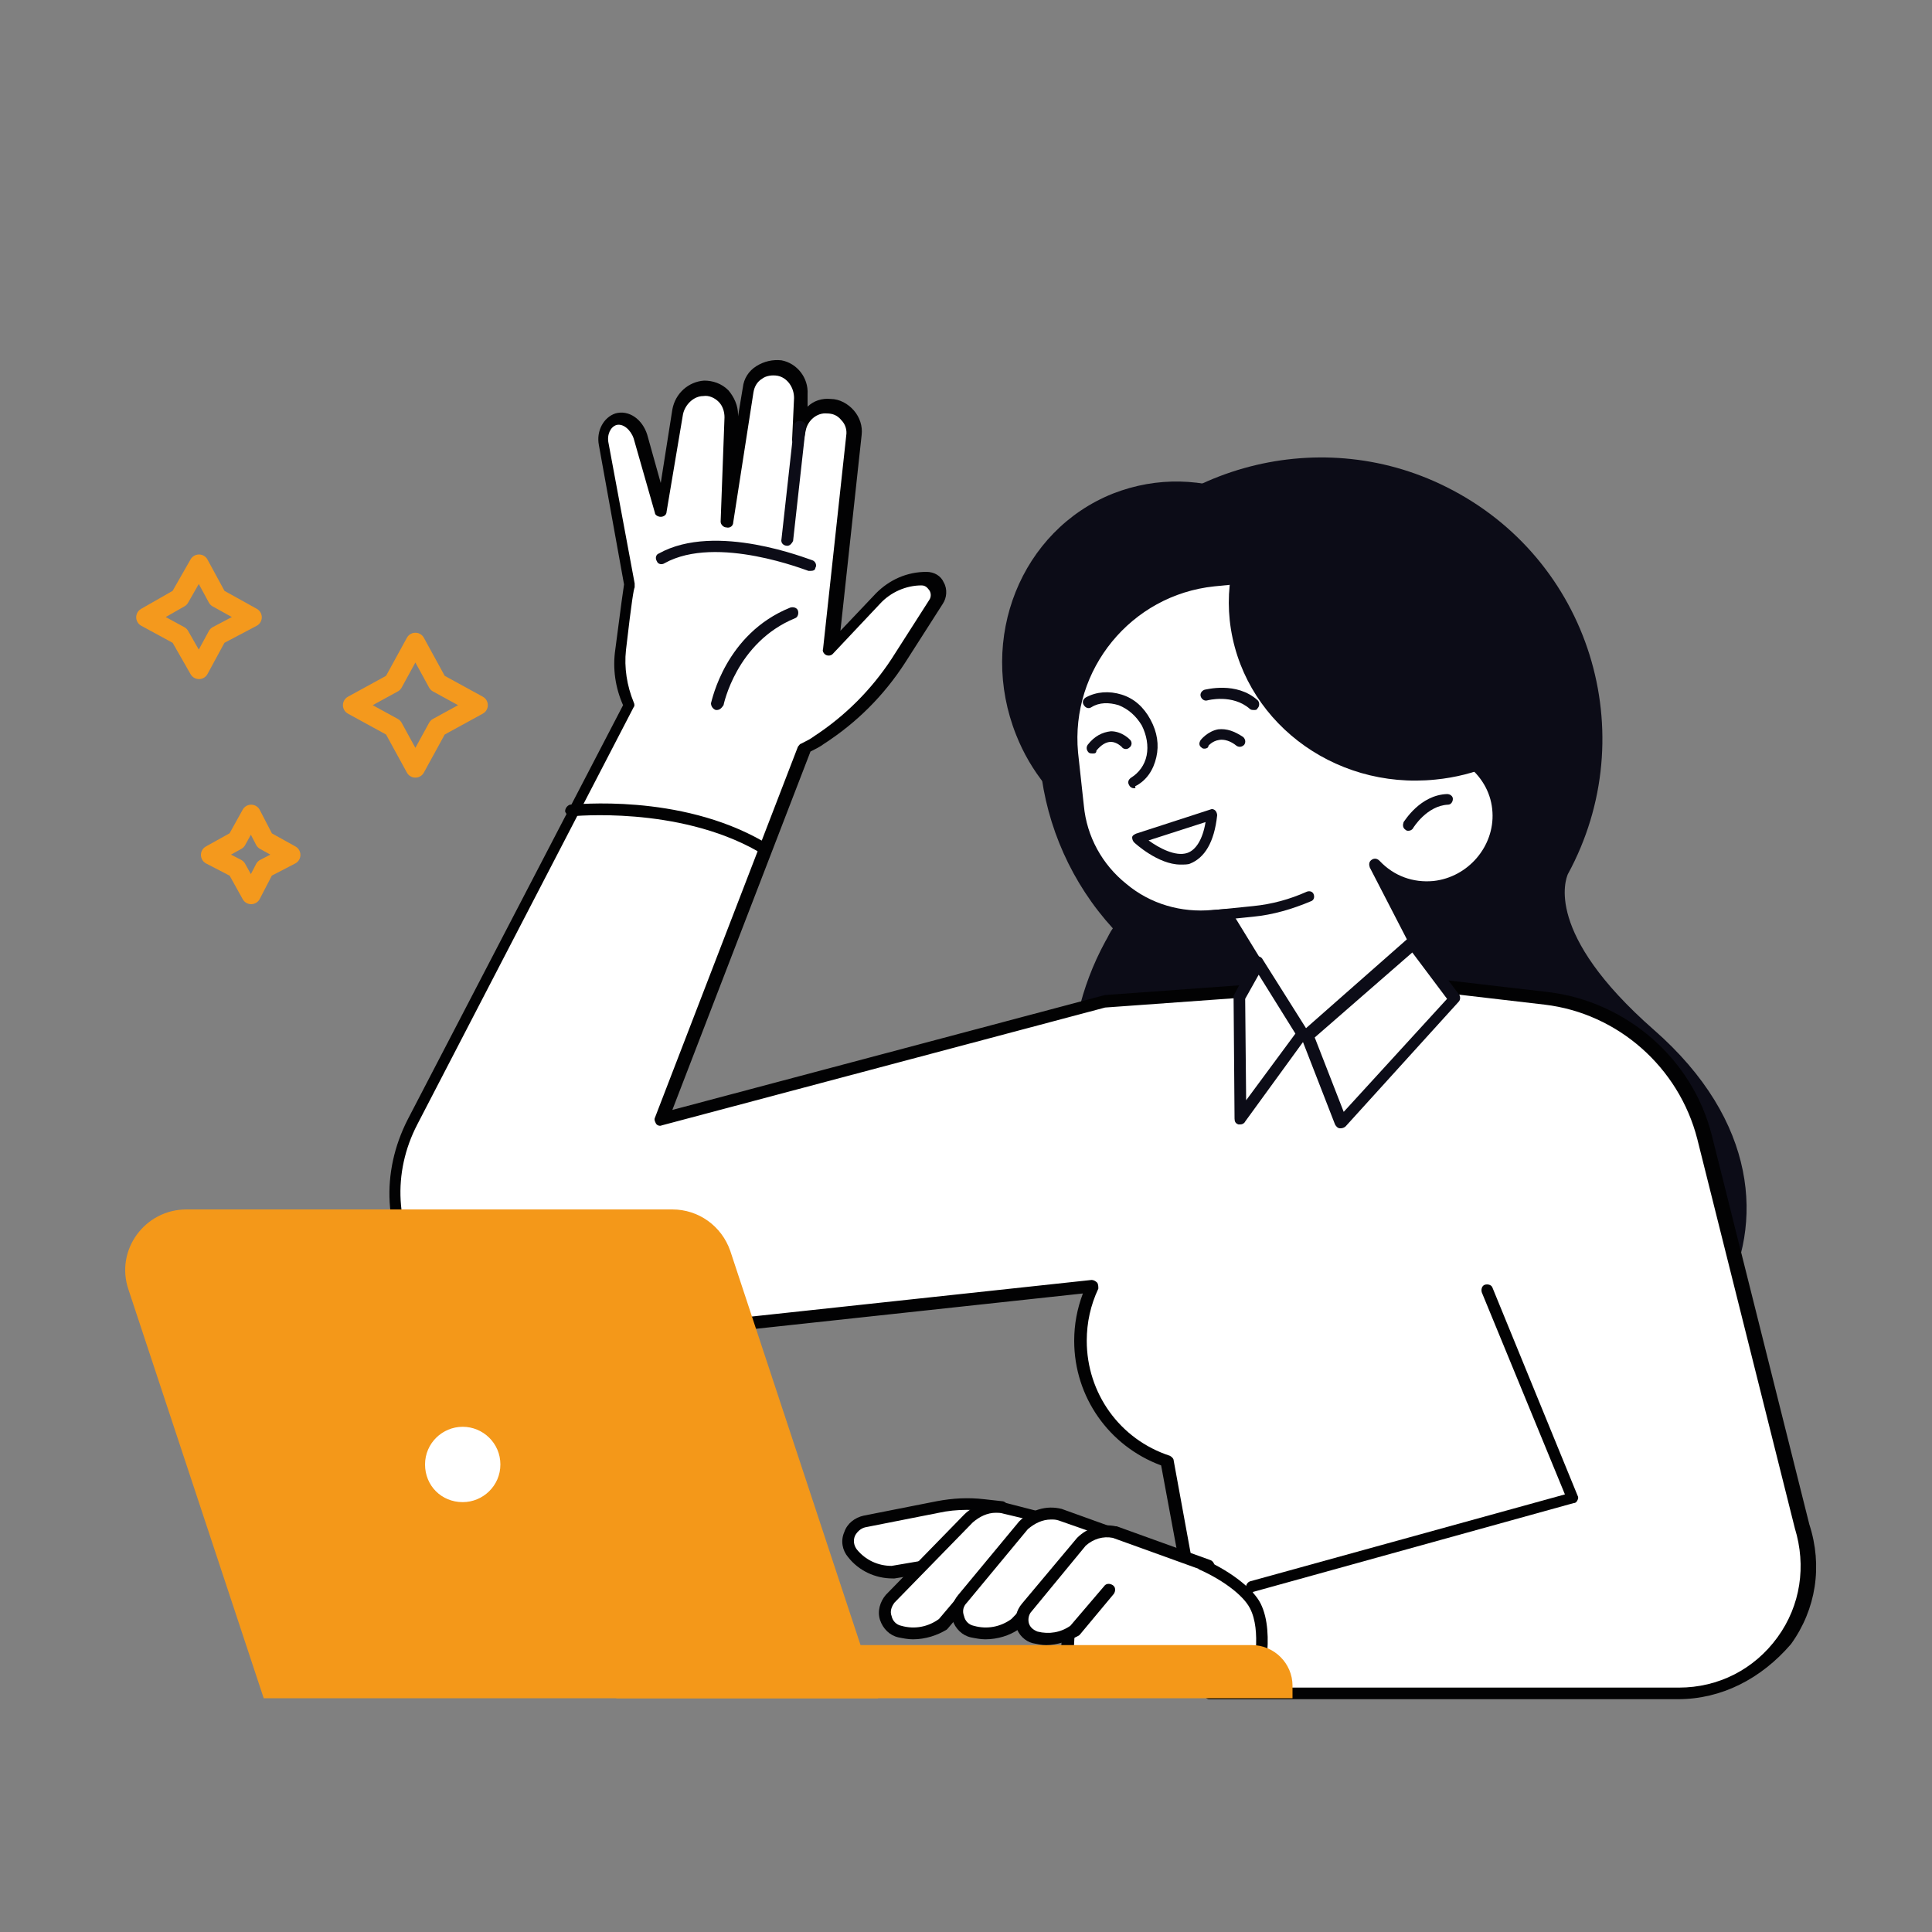
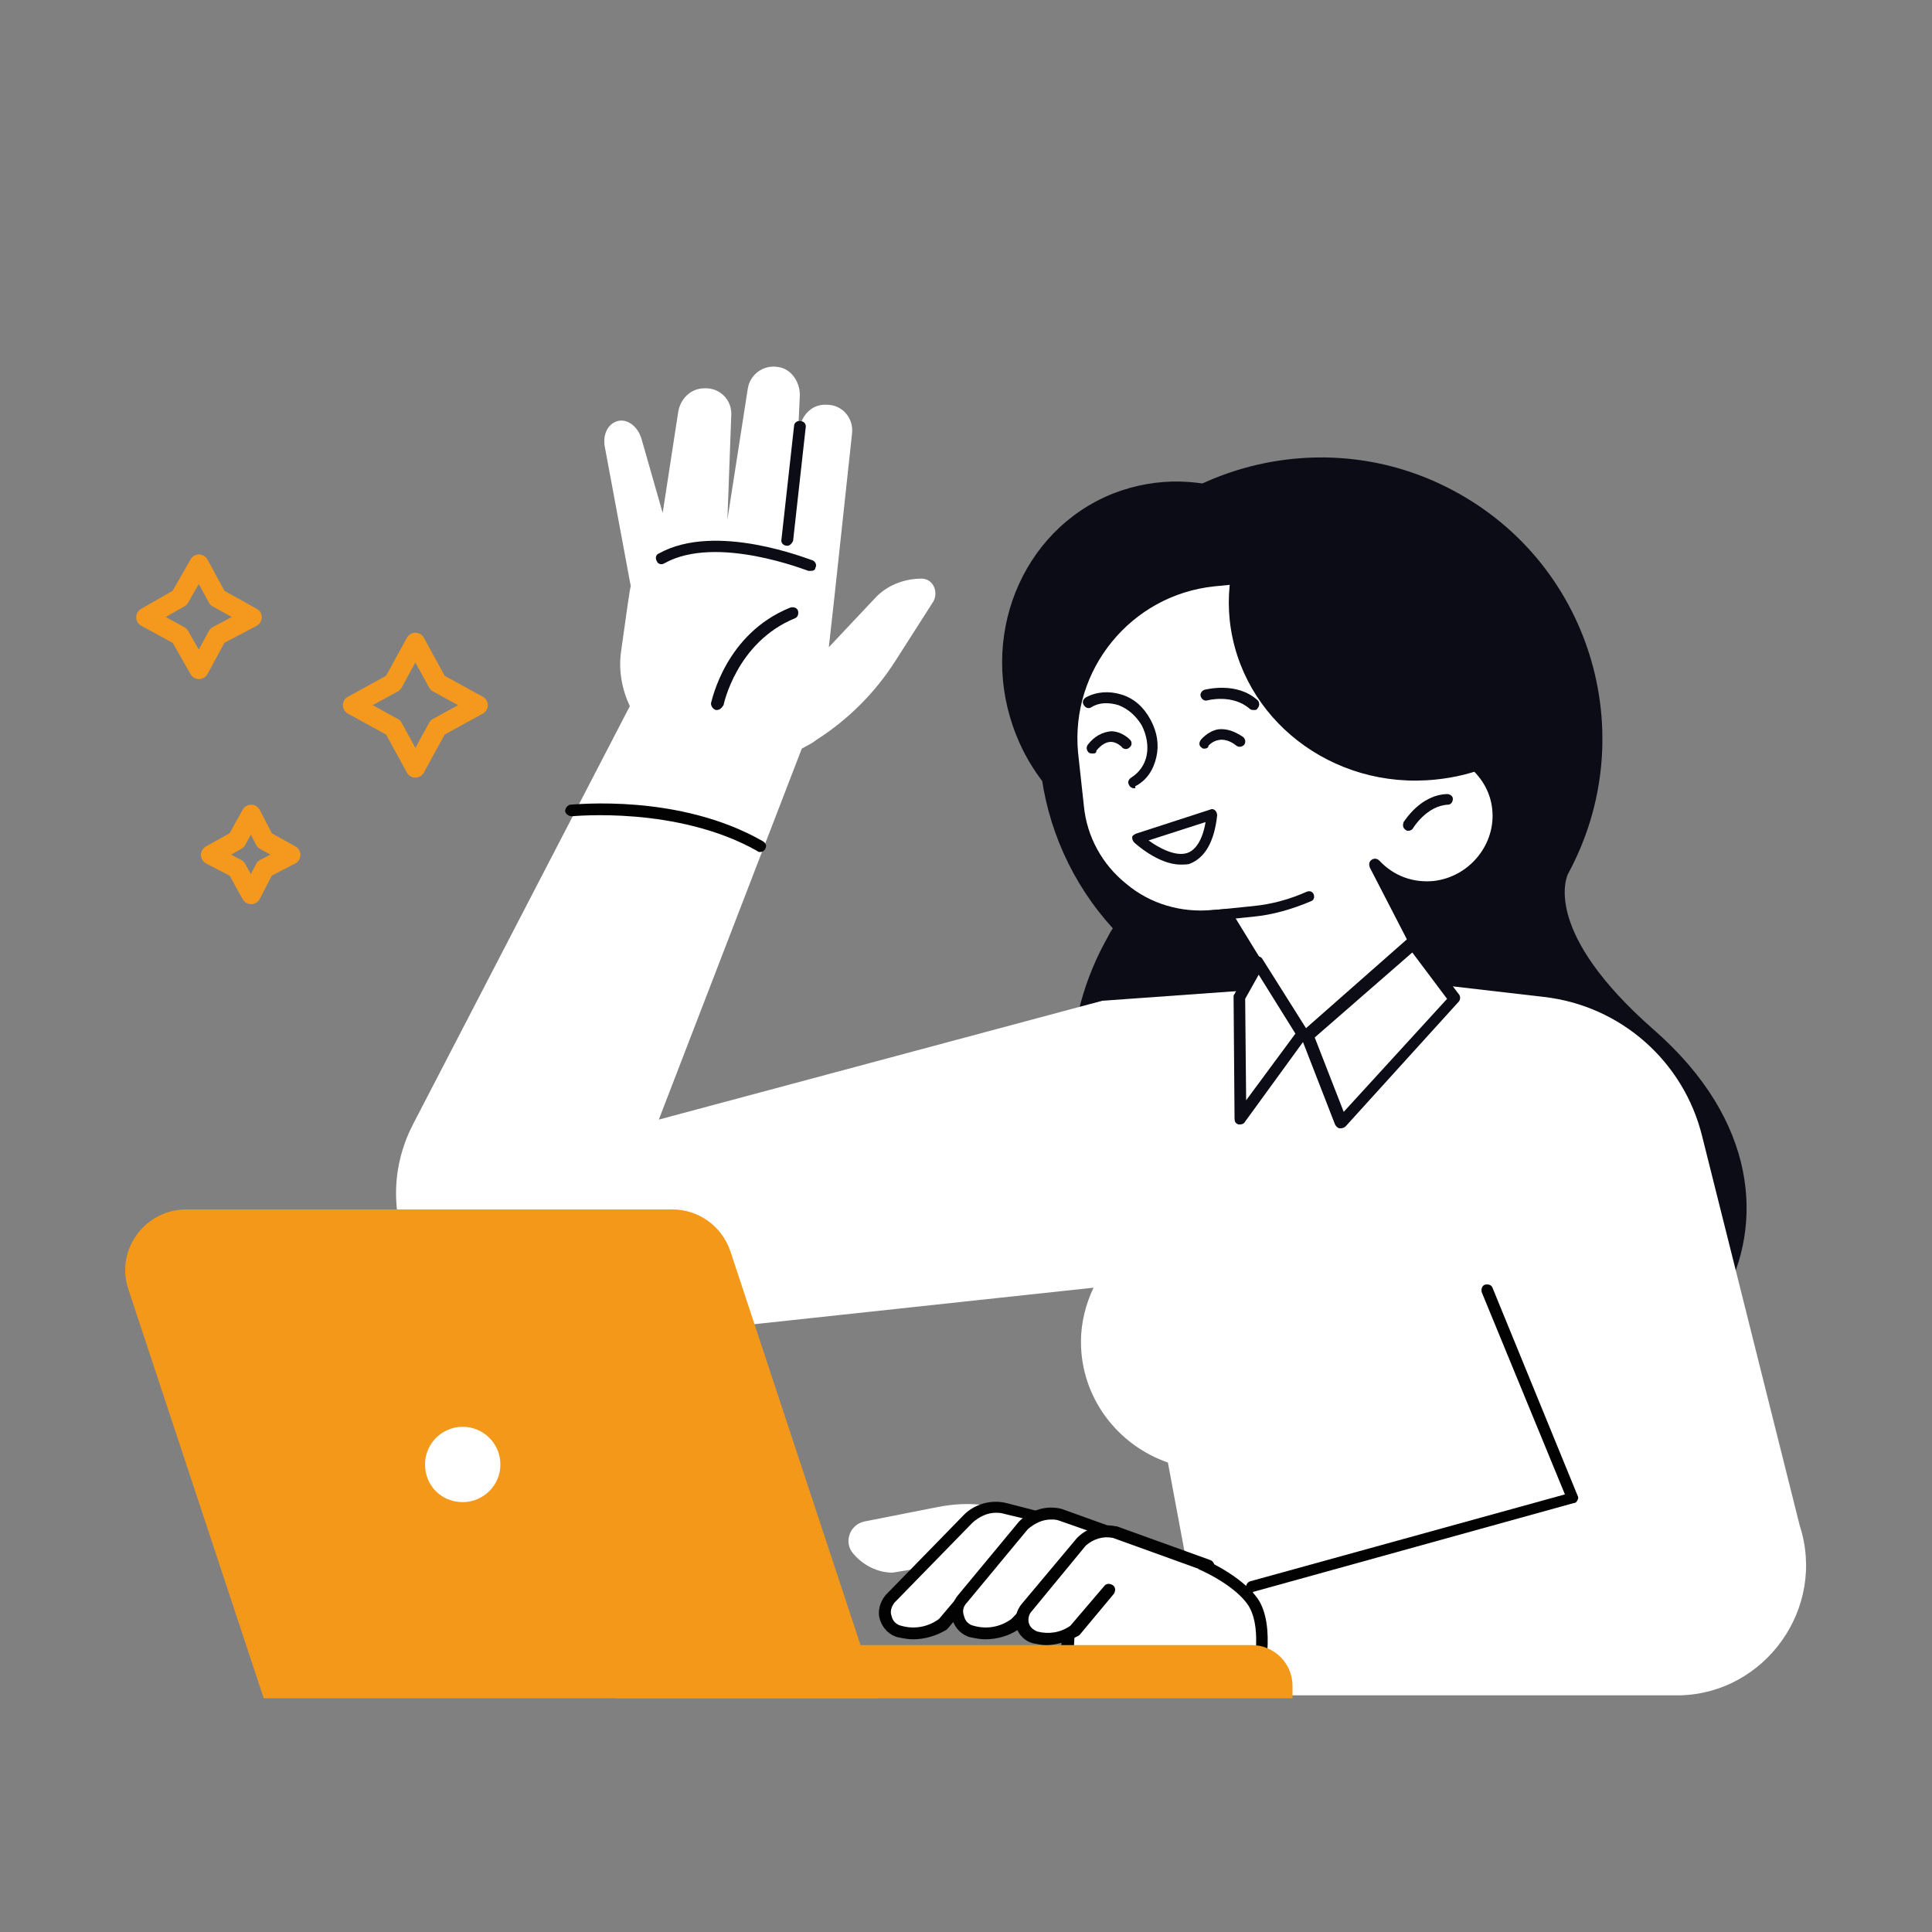
<svg xmlns="http://www.w3.org/2000/svg" version="1.1" id="Ebene_1" x="0px" y="0px" viewBox="0 0 200 200" style="enable-background:new 0 0 200 200;" xml:space="preserve">
  <rect x="0" y="0" width="200" height="200" fill="#808080" stroke="none" />
  <style type="text/css">
	.st0{fill:#0C0C17;}
	.st1{fill:#FFFFFF;}
	.st2{fill:#020203;}
	.st3{fill:#F49819;}
	.st4{fill:none;stroke:#F4991D;stroke-width:2;stroke-linecap:round;stroke-linejoin:round;stroke-miterlimit:10;}
</style>
  <g id="_x3C_Layer_x3E_">
    <g>
      <path class="st0" d="M128.9,51.3c3.5,13.7-3.3,28.1-16.5,33.9c-3.1-2.2-5.7-5.3-7.2-9.1c-4-10,0.5-21.2,10-25    C119.8,49.3,124.6,49.5,128.9,51.3z" />
      <path class="st0" d="M115.1,126.6c20.1,13.4,21.7,9,42,16.7c16.4,6.2,35.7-17.8,14.1-36.7c-11.4-10-9.1-15.6-8.9-16.1    c7.9-14.5,2.3-32.7-12.6-40.1c-13.4-6.7-29.9-2-37.8,10.7c-7.1,11.5-5.2,25.7,3.3,35c-0.3,0.4-0.5,0.9-0.8,1.4    C109.3,106.9,109.9,118,115.1,126.6z" />
      <g>
        <path class="st1" d="M186.3,157.9l-10.1-40.3c-1.9-7.7-8.4-13.5-16.4-14.4l-18.1-2.1c-2.7,0.9-4.4-0.7-6.7,1l-20.9,1.5     l-45.9,12.3l14.8-38.4c0.5-0.3,1-0.5,1.5-0.9c3.3-2.1,6.1-4.9,8.2-8.2l3.9-6.1c0.6-1,0-2.4-1.2-2.4c-1.8,0-3.6,0.7-4.8,2L85.8,67     l0.6-5.4l1.8-16.7c0.2-1.6-1-3-2.6-3c-1.4-0.1-2.5,0.9-2.8,2.3l-0.2,1l0.2-4.3c0-1.4-0.9-2.7-2.2-2.9c-1.6-0.3-3,0.8-3.2,2.3     l-2.1,13.5l0.4-10.8c0.1-1.6-1.2-2.9-2.8-2.8c-1.4,0-2.5,1.1-2.7,2.5l-1.6,10.4l-2.2-7.7c-0.4-1.3-1.5-2.1-2.5-1.8     c-1,0.3-1.5,1.4-1.3,2.6l2.7,14.5c-0.1,0.1-0.5,3.2-1,6.7c-0.3,2,0.1,4,0.9,5.7l-22.4,43.2c-5.8,11.1,3.2,24.2,15.6,22.9     l54.8-5.9c-0.8,1.7-1.3,3.6-1.3,5.6c0,5.8,3.8,10.7,9,12.5l4.5,24.1h48.5C182.7,175.3,189.1,166.5,186.3,157.9z" />
-         <path class="st2" d="M173.7,175.9h-48.5c-0.3,0-0.5-0.2-0.6-0.5l-4.4-23.7c-5.4-2-9-7.1-9-12.9c0-1.7,0.3-3.3,0.9-4.9l-53.7,5.8     c-6.1,0.7-11.8-2-15.2-7c-3.5-5.1-3.8-11.3-1-16.8l22.3-42.9c-0.8-1.8-1.1-3.8-0.8-5.8c0.6-4.6,0.8-6.1,0.9-6.7l-2.6-14.4     c-0.3-1.5,0.5-2.9,1.7-3.3c1.4-0.4,2.8,0.6,3.3,2.2l1.4,5l1.2-7.6c0.3-1.7,1.7-2.9,3.3-3c0.9,0,1.8,0.3,2.5,1     c0.6,0.7,1,1.6,1,2.5l0,0.2l0.5-3c0.1-0.9,0.6-1.7,1.4-2.2c0.8-0.5,1.7-0.7,2.6-0.6c1.6,0.3,2.8,1.8,2.7,3.5l0,1.3     c0.6-0.6,1.5-0.9,2.4-0.8c0.9,0,1.8,0.5,2.4,1.2c0.6,0.7,0.9,1.6,0.8,2.5l-2.2,20.3l3.7-3.9c1.4-1.4,3.2-2.2,5.2-2.2c0,0,0,0,0,0     c0.8,0,1.5,0.4,1.8,1.1c0.4,0.7,0.3,1.6-0.1,2.2l-3.9,6.1c-2.2,3.4-5,6.2-8.4,8.4c-0.4,0.3-0.8,0.5-1.4,0.8l-14.3,37.1l44.8-11.9     c0,0,0.1,0,0.1,0l20.7-1.5c1.4-0.9,2.6-0.8,3.8-0.7c0.9,0.1,1.8,0.2,2.9-0.2c0.1,0,0.2,0,0.3,0l18.1,2.1     c8.1,1,14.9,6.9,16.9,14.8l10.1,40.3c1.4,4.3,0.7,8.8-1.9,12.4C182.3,173.8,178.2,175.9,173.7,175.9z M125.8,174.7h48     c4.1,0,7.8-1.9,10.2-5.2c2.4-3.3,3-7.4,1.8-11.3c0,0,0,0,0,0l-10.1-40.3c-1.9-7.4-8.2-13-15.8-13.9l-18-2.1     c-1.3,0.4-2.3,0.3-3.3,0.2c-1.1-0.1-2-0.2-3.1,0.6c-0.1,0.1-0.2,0.1-0.3,0.1l-20.8,1.5l-45.9,12.2c-0.2,0.1-0.5,0-0.6-0.2     s-0.2-0.4-0.1-0.6l14.8-38.4c0.1-0.1,0.2-0.3,0.3-0.3c0.6-0.3,1-0.5,1.4-0.8c3.2-2.1,5.9-4.8,8-8l3.9-6.1c0.2-0.3,0.2-0.7,0-1     c-0.1-0.1-0.3-0.5-0.8-0.5c0,0,0,0,0,0c-1.6,0-3.2,0.7-4.3,1.9l-4.9,5.2c-0.2,0.2-0.5,0.2-0.7,0.1c-0.2-0.1-0.4-0.4-0.3-0.6     l2.4-22.1c0.1-0.6-0.1-1.2-0.5-1.6c-0.4-0.5-0.9-0.7-1.5-0.7c-1-0.1-2,0.7-2.2,1.8l-0.2,1c-0.1,0.3-0.4,0.5-0.7,0.5     c-0.3,0-0.5-0.3-0.5-0.6l0.2-4.3c0-1.1-0.7-2.1-1.7-2.3c-0.6-0.1-1.2,0-1.6,0.3c-0.5,0.3-0.8,0.8-0.9,1.4l-2.1,13.5     c0,0.3-0.3,0.6-0.7,0.5c-0.3,0-0.6-0.3-0.6-0.6l0.4-10.8c0-0.6-0.2-1.2-0.6-1.6c-0.4-0.4-1-0.7-1.6-0.6c-1,0-1.9,0.9-2.1,1.9     L69,53c0,0.3-0.3,0.5-0.6,0.5c-0.3,0-0.6-0.2-0.6-0.4l-2.2-7.7c-0.3-0.9-1.1-1.6-1.8-1.4c-0.6,0.2-1,1-0.8,1.9l2.7,14.5     c0,0.1,0,0.3,0,0.4c-0.1,0.2-0.3,1.3-0.9,6.5c-0.2,1.8,0.1,3.7,0.8,5.4c0.1,0.2,0.1,0.4,0,0.5l-22.4,43.2     c-2.6,5-2.3,10.8,0.9,15.5c3.2,4.7,8.5,7.1,14.1,6.5l54.8-5.9c0.2,0,0.4,0.1,0.6,0.3c0.1,0.2,0.1,0.4,0.1,0.6     c-0.8,1.7-1.2,3.5-1.2,5.4c0,5.4,3.4,10.2,8.6,11.9c0.2,0.1,0.4,0.3,0.4,0.5L125.8,174.7z" />
      </g>
      <g>
        <g>
          <g>
            <path class="st0" d="M81.5,56.5C81.4,56.5,81.4,56.5,81.5,56.5c-0.4,0-0.7-0.3-0.6-0.7l1.3-11.7c0-0.3,0.3-0.6,0.7-0.5       c0.3,0,0.6,0.3,0.5,0.7l-1.3,11.7C82,56.2,81.8,56.5,81.5,56.5z" />
          </g>
          <g>
            <path class="st0" d="M74.2,73.5c0,0-0.1,0-0.1,0c-0.3-0.1-0.5-0.4-0.5-0.7c0.1-0.3,1.5-7.2,8.2-9.9c0.3-0.1,0.7,0,0.8,0.3       c0.1,0.3,0,0.7-0.3,0.8c-6.1,2.5-7.4,9-7.4,9C74.7,73.3,74.5,73.5,74.2,73.5z" />
          </g>
          <g>
            <path class="st0" d="M83.9,59.1c-0.1,0-0.2,0-0.2,0c-0.1,0-9.5-3.8-14.9-0.8c-0.3,0.2-0.7,0.1-0.8-0.2       c-0.2-0.3-0.1-0.7,0.2-0.8c5.9-3.3,15.5,0.6,15.9,0.7c0.3,0.1,0.5,0.5,0.3,0.8C84.4,59,84.2,59.1,83.9,59.1z" />
          </g>
        </g>
      </g>
      <g>
        <path class="st1" d="M110.7,174.8H130c0,0,1.6-5.5,0-8.5c-1.6-3-9.8-7.4-15.2-5.2C109.4,163.2,110.7,174.8,110.7,174.8z" />
        <path class="st2" d="M130,175.4h-19.4c-0.3,0-0.6-0.2-0.6-0.5c-0.1-0.5-1.3-12,4.5-14.4c5.8-2.3,14.4,2.3,16,5.5     c1.6,3.2,0.1,8.7,0,9C130.6,175.2,130.3,175.4,130,175.4z M111.2,174.1h18.3c0.3-1.3,1.1-5.3-0.1-7.6c-1.4-2.8-9.4-7-14.5-4.9     C110.7,163.3,111.1,171.9,111.2,174.1z" />
      </g>
      <path class="st3" d="M63.8,175.8h70v-1.3c0-2.3-1.9-4.2-4.2-4.2H63.8V175.8z" />
      <path class="st3" d="M90.9,175.8H27.3l-14-42.3c-1.4-4.1,1.7-8.3,6-8.3h50.3c2.7,0,5.1,1.7,6,4.3L90.9,175.8z" />
      <g>
        <path class="st2" d="M129.6,164.9c-0.3,0-0.5-0.2-0.6-0.4c-0.1-0.3,0.1-0.7,0.4-0.8l32.6-9l-8.6-20.9c-0.1-0.3,0-0.7,0.3-0.8     c0.3-0.1,0.7,0,0.8,0.3l8.8,21.5c0.1,0.2,0.1,0.3,0,0.5c-0.1,0.2-0.2,0.3-0.4,0.3l-33.2,9.2C129.7,164.9,129.7,164.9,129.6,164.9     z" />
      </g>
      <g>
        <path class="st1" d="M103.6,156l-1.8-0.2c-1.6-0.2-3.1-0.1-4.7,0.2l-7.6,1.5c-1.5,0.3-2.2,2.1-1.2,3.3l0,0c1,1.2,2.5,2,4.1,2     l9.2-1.5L103.6,156z" />
-         <path class="st2" d="M92.4,163.4c-1.8,0-3.5-0.8-4.6-2.2c-0.6-0.7-0.8-1.7-0.4-2.6c0.3-0.9,1.1-1.5,2-1.7l7.6-1.5     c1.6-0.3,3.2-0.4,4.9-0.2l1.8,0.2c0.2,0,0.4,0.1,0.5,0.3c0.1,0.2,0.1,0.4,0.1,0.5l-2,5.3c-0.1,0.2-0.3,0.4-0.5,0.4l-9.2,1.5     C92.5,163.4,92.5,163.4,92.4,163.4z M100.1,156.3c-1,0-2,0.1-2.9,0.3l-7.6,1.5c-0.5,0.1-0.9,0.5-1.1,0.9c-0.2,0.5-0.1,1,0.2,1.4     c0.9,1.1,2.2,1.7,3.6,1.7l8.8-1.5l1.6-4.2l-1-0.1C101.2,156.4,100.6,156.3,100.1,156.3z" />
      </g>
      <g>
        <path class="st1" d="M107.1,156.9l-3.1-0.8c-1.4-0.3-2.8,0.1-3.8,1.1l-8.1,8.3c-1.1,1.1-0.5,3,1,3.4l0,0c1.5,0.4,3.2,0.1,4.5-0.8     l5.7-6.8L107.1,156.9z" />
        <path class="st2" d="M94.5,169.7c-0.5,0-1-0.1-1.5-0.2c-0.9-0.2-1.6-0.9-1.9-1.8c-0.3-0.9,0-1.9,0.6-2.6l8.1-8.3     c1.1-1.1,2.8-1.6,4.4-1.2l3.1,0.8c0.2,0,0.4,0.2,0.4,0.4c0.1,0.2,0,0.4-0.1,0.6l-9.5,11.2c0,0-0.1,0.1-0.1,0.1     C97,169.3,95.8,169.7,94.5,169.7z M103.1,156.6c-0.9,0-1.7,0.4-2.4,1l-8.1,8.3c-0.3,0.4-0.5,0.9-0.3,1.4c0.1,0.5,0.5,0.9,1,1     c1.4,0.4,2.8,0.1,3.9-0.7l8.8-10.4l-2.1-0.5C103.6,156.6,103.3,156.6,103.1,156.6z" />
      </g>
      <g>
        <path class="st1" d="M114.7,158.5l-5-1.8c-1.4-0.3-2.8,0.1-3.8,1.1l-6.3,7.6c-1.1,1.1-0.5,3,1,3.4l0,0c1.5,0.4,3.2,0.1,4.5-0.8     l5.4-5.6L114.7,158.5z" />
        <path class="st2" d="M102,169.7c-0.5,0-1-0.1-1.5-0.2c-0.9-0.2-1.6-0.9-1.9-1.8c-0.3-0.9,0-1.9,0.6-2.6l6.3-7.6     c1.2-1.2,2.8-1.7,4.4-1.3l5,1.8c0.2,0.1,0.4,0.2,0.4,0.5c0,0.2,0,0.4-0.2,0.6l-4.2,3.9l-5.4,5.6c0,0-0.1,0-0.1,0.1     C104.5,169.3,103.3,169.7,102,169.7z M108.8,157.3c-0.9,0-1.7,0.4-2.4,1l-6.3,7.6c-0.4,0.4-0.5,0.9-0.3,1.4c0.1,0.5,0.5,0.9,1,1     c1.4,0.4,2.8,0.1,3.9-0.7l5.4-5.6l3.5-3.2l-4-1.4C109.3,157.3,109.1,157.3,108.8,157.3z" />
      </g>
      <g>
        <path class="st1" d="M125,162.2l-9.7-3.5c-1.2-0.3-2.5,0.1-3.4,1l-5.7,6.9c-0.9,1-0.5,2.7,0.9,3.1l0,0c1.4,0.4,2.9,0.1,4-0.7     l3.5-4.2L125,162.2z" />
        <path class="st2" d="M108.3,170.3c-0.5,0-0.9-0.1-1.4-0.2c-0.8-0.2-1.5-0.9-1.7-1.7c-0.2-0.8,0-1.7,0.6-2.4l5.7-6.8     c1.1-1.1,2.6-1.5,4-1.2c0,0,0,0,0.1,0l9.7,3.5c0.3,0.1,0.5,0.5,0.4,0.8c-0.1,0.3-0.5,0.5-0.8,0.4l-9.7-3.5c-1-0.2-2,0.1-2.8,0.8     l-5.6,6.8c-0.3,0.3-0.4,0.8-0.3,1.2c0.1,0.4,0.4,0.7,0.9,0.9c1.2,0.3,2.4,0.1,3.4-0.6l3.5-4.1c0.2-0.3,0.6-0.3,0.9-0.1     c0.3,0.2,0.3,0.6,0.1,0.9l-3.5,4.2c0,0-0.1,0.1-0.1,0.1C110.6,169.9,109.4,170.3,108.3,170.3z" />
      </g>
      <g>
        <circle class="st1" cx="47.9" cy="151.5" r="4.5" />
        <path class="st3" d="M47.9,156.6c-2.8,0-5.1-2.3-5.1-5.1c0-2.8,2.3-5.1,5.1-5.1c2.8,0,5.1,2.3,5.1,5.1     C53,154.4,50.7,156.6,47.9,156.6z M47.9,147.7c-2.1,0-3.9,1.7-3.9,3.9s1.7,3.9,3.9,3.9c2.1,0,3.9-1.7,3.9-3.9     S50,147.7,47.9,147.7z" />
      </g>
      <g>
        <path class="st1" d="M111.7,83.5c0.7,7,7,12.1,13.9,11.4l1.4-0.1l5.4,8.8l1.1,1.9c2.3,4.1,8.2,4.4,10.8,0.5l4.7-3.5l-6.6-12.9     c1.5,1.6,3.8,2.6,6.2,2.3c3.9-0.4,6.8-3.9,6.6-7.8c-0.3-4.2-3.9-7.3-8.1-6.9c0.3-1.7,0.3-3.5,0.2-5.3l-0.6-5.9     c-0.4-4.3-4.3-7.5-8.6-7.1l-12.2,1.2c-8.9,0.9-15.5,9-14.6,17.9L111.7,83.5z" />
        <path class="st0" d="M139.1,109.2c-0.1,0-0.2,0-0.3,0c-2.4-0.1-4.6-1.4-5.8-3.5l-1.1-1.9l-5.2-8.4l-1,0.1c-3.5,0.4-7-0.7-9.8-2.9     c-2.8-2.3-4.5-5.4-4.8-9l0,0l-0.6-5.5c-0.9-9.3,5.9-17.6,15.2-18.6l12.2-1.2c2.3-0.2,4.5,0.4,6.2,1.9c1.8,1.4,2.9,3.5,3.1,5.7     l0.6,5.9c0.2,1.6,0.1,3.2,0,4.7c0,0,0,0,0,0c1.9,0,3.7,0.7,5.2,1.9c1.7,1.4,2.7,3.4,2.8,5.6c0.3,4.2-3,8-7.2,8.4     c-1.6,0.2-3.1-0.1-4.4-0.8l5.4,10.5c0.1,0.3,0.1,0.6-0.2,0.8l-4.6,3.4C143.5,108.1,141.3,109.2,139.1,109.2z M127,94.1     c0.2,0,0.4,0.1,0.5,0.3l5.4,8.8l1.1,1.9c1,1.7,2.8,2.8,4.8,2.9c2,0.1,3.9-0.9,5-2.5c0-0.1,0.1-0.1,0.1-0.1l4.3-3.2l-6.4-12.4     c-0.1-0.3-0.1-0.6,0.2-0.8c0.3-0.2,0.6-0.1,0.8,0.1c1.5,1.6,3.5,2.3,5.6,2.1c3.6-0.4,6.3-3.6,6.1-7.1c-0.1-1.9-1-3.5-2.4-4.7     s-3.2-1.8-5.1-1.6c-0.2,0-0.4,0-0.5-0.2c-0.1-0.1-0.2-0.3-0.2-0.5c0.3-1.7,0.3-3.4,0.1-5.2l-0.6-5.9c-0.2-1.9-1.1-3.7-2.6-4.9     c-1.5-1.2-3.4-1.8-5.3-1.6l-12.2,1.2c-8.6,0.9-14.9,8.6-14.1,17.2l0.6,5.5c0.3,3.2,1.9,6.1,4.4,8.1c2.5,2.1,5.7,3,8.9,2.7     L127,94.1C127,94.1,127,94.1,127,94.1z" />
      </g>
      <g>
        <path class="st0" d="M119.9,95.9c-0.3,0-0.5-0.2-0.6-0.5c0-0.3,0.2-0.6,0.5-0.6l9.9-1c2-0.2,3.8-0.7,5.6-1.5     c0.3-0.1,0.6,0,0.7,0.3c0.1,0.3,0,0.6-0.3,0.7c-1.9,0.8-3.9,1.4-6,1.6L119.9,95.9C120,95.9,119.9,95.9,119.9,95.9z" />
      </g>
      <path class="st0" d="M131.2,51.1c14.1,0.4,26.1,10.9,28.1,25.2c-2.9,2.4-6.6,4-10.7,4.4c-10.7,1.1-20.2-6.3-21.3-16.5    C126.8,59.4,128.3,54.7,131.2,51.1z" />
      <g>
        <path class="st0" d="M145.8,86c-0.1,0-0.2,0-0.3-0.1c-0.3-0.2-0.3-0.5-0.2-0.8c0.1-0.1,1.7-2.8,4.5-2.9c0.3,0,0.6,0.2,0.6,0.5     s-0.2,0.6-0.5,0.6c-2.2,0.1-3.6,2.4-3.6,2.4C146.2,85.9,146,86,145.8,86z" />
      </g>
      <g>
        <path class="st0" d="M129.8,73.5c-0.1,0-0.3,0-0.4-0.1c-1.8-1.6-4.4-0.9-4.4-0.9c-0.3,0.1-0.6-0.1-0.7-0.4     c-0.1-0.3,0.1-0.6,0.4-0.7c0.1,0,3.3-0.9,5.5,1.1c0.2,0.2,0.2,0.6,0,0.8C130.1,73.5,130,73.5,129.8,73.5z" />
      </g>
      <g>
        <path class="st0" d="M122.2,89.5c-2.3,0-4.7-2.2-4.8-2.3c-0.1-0.1-0.2-0.3-0.2-0.5c0-0.2,0.2-0.3,0.4-0.4l7.7-2.5     c0.2-0.1,0.4,0,0.5,0.1c0.1,0.1,0.2,0.3,0.2,0.5c-0.3,2.8-1.3,4.4-2.8,5C123,89.5,122.6,89.5,122.2,89.5z M118.9,87     c1.1,0.8,2.8,1.7,4,1.3c0.9-0.3,1.6-1.4,1.9-3.2L118.9,87z" />
      </g>
      <g>
        <path class="st0" d="M117.4,81.6c-0.2,0-0.4-0.1-0.5-0.3c-0.2-0.3-0.1-0.6,0.2-0.8c0.8-0.5,1.4-1.3,1.6-2.3c0.2-1,0-2.1-0.5-3.1     c-0.6-1-1.4-1.7-2.4-2.1c-1-0.3-2-0.3-2.8,0.2c-0.3,0.2-0.6,0.1-0.8-0.2c-0.2-0.3-0.1-0.6,0.2-0.8c1.1-0.6,2.4-0.7,3.7-0.3     c1.3,0.4,2.3,1.3,3,2.6s0.9,2.6,0.6,3.9c-0.3,1.3-1,2.4-2.2,3C117.6,81.6,117.5,81.6,117.4,81.6z" />
      </g>
      <g>
-         <path class="st1" d="M59.1,84c0,0,11-1.2,19.6,3.7L59.1,84z" />
        <path class="st2" d="M78.7,88.2c-0.1,0-0.2,0-0.3-0.1c-8.3-4.7-19.1-3.6-19.2-3.6c-0.3,0-0.6-0.2-0.7-0.5c0-0.3,0.2-0.6,0.5-0.7     c0.5,0,11.3-1.2,20,3.8c0.3,0.2,0.4,0.5,0.2,0.8C79.1,88.1,78.9,88.2,78.7,88.2z" />
      </g>
      <g>
        <polygon class="st1" points="150.6,103.3 146.3,97.6 135.4,107.2 138.8,116.2    " />
        <path class="st0" d="M138.8,116.8c0,0-0.1,0-0.1,0c-0.2,0-0.4-0.2-0.5-0.4l-3.5-9c-0.1-0.2,0-0.5,0.2-0.7l10.9-9.6     c0.1-0.1,0.3-0.2,0.5-0.1c0.2,0,0.3,0.1,0.4,0.2l4.3,5.7c0.2,0.2,0.2,0.6,0,0.8l-11.7,12.9C139.2,116.7,139,116.8,138.8,116.8z      M136.1,107.4l3,7.7l10.7-11.7l-3.6-4.8L136.1,107.4z" />
      </g>
      <g>
        <polygon class="st1" points="130.3,99.7 134.8,107 128.4,115.8 128.3,103.2    " />
        <path class="st0" d="M128.4,116.4c-0.1,0-0.1,0-0.2,0c-0.3-0.1-0.4-0.3-0.4-0.6l-0.1-12.6c0-0.1,0-0.2,0.1-0.3l1.9-3.6     c0.1-0.2,0.3-0.3,0.5-0.3c0.2,0,0.4,0.1,0.5,0.3l4.6,7.3c0.1,0.2,0.1,0.5,0,0.7l-6.4,8.8C128.8,116.3,128.6,116.4,128.4,116.4z      M128.9,103.4l0.1,10.5l5.1-6.9l-3.8-6.1L128.9,103.4z" />
      </g>
      <g>
        <path class="st0" d="M124.7,77.5c-0.1,0-0.2,0-0.3-0.1c-0.3-0.2-0.3-0.5-0.1-0.8c0,0,0.7-0.9,1.8-1.1c0.9-0.1,1.7,0.2,2.6,0.8     c0.2,0.2,0.3,0.5,0.1,0.8c-0.2,0.2-0.5,0.3-0.8,0.1c-0.6-0.5-1.3-0.7-1.8-0.6c-0.7,0.1-1.1,0.6-1.1,0.6     C125.1,77.4,124.9,77.5,124.7,77.5z" />
      </g>
      <g>
        <path class="st0" d="M113.1,78c-0.1,0-0.3,0-0.4-0.1c-0.2-0.2-0.3-0.5-0.1-0.8c0.7-0.9,1.5-1.3,2.4-1.4c0,0,0,0,0,0     c1.2,0,2,0.9,2,0.9c0.2,0.2,0.2,0.6-0.1,0.8c-0.2,0.2-0.6,0.2-0.8-0.1c0,0-0.5-0.5-1.1-0.5c0,0,0,0,0,0c-0.5,0-1,0.3-1.5,0.9     C113.5,78,113.3,78,113.1,78z" />
      </g>
    </g>
  </g>
  <polygon class="st4" points="26,84.3 27.4,87 30.1,88.5 27.4,89.9 26,92.6 24.5,89.9 21.8,88.5 24.5,87 " />
  <polygon class="st4" points="43,66.5 45.3,70.7 49.5,73 45.3,75.3 43,79.5 40.7,75.3 36.5,73 40.7,70.7 " />
  <polygon class="st4" points="20.6,58.4 22.5,61.9 26.1,63.9 22.5,65.8 20.6,69.3 18.6,65.8 15.1,63.9 18.6,61.9 " />
</svg>